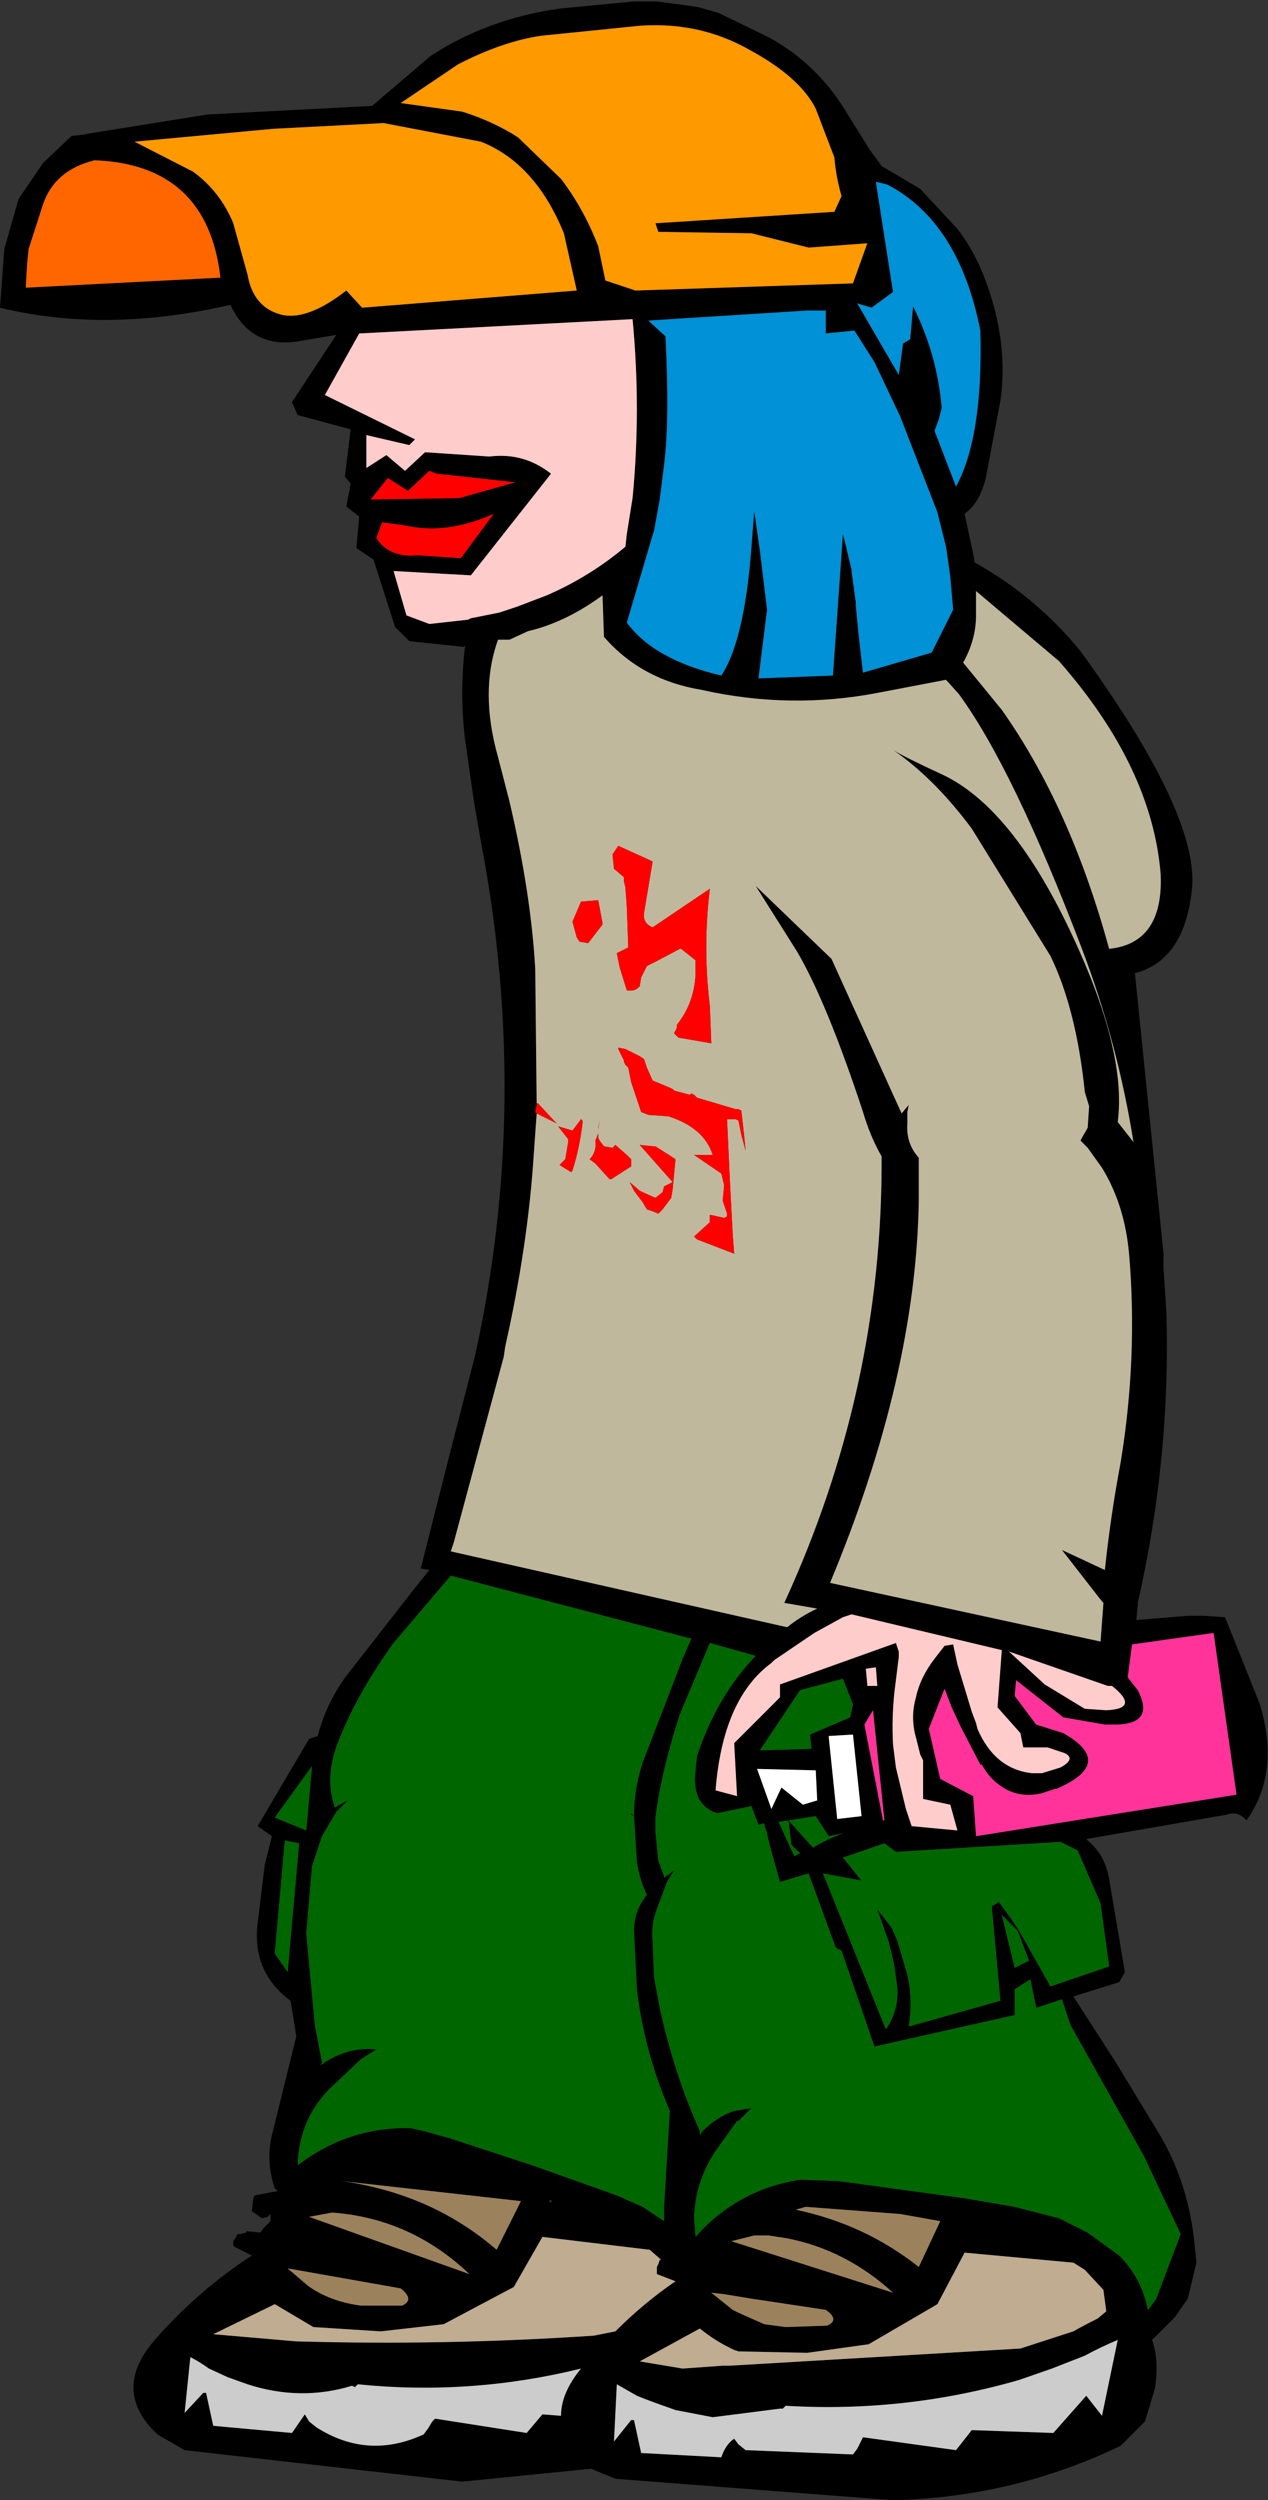
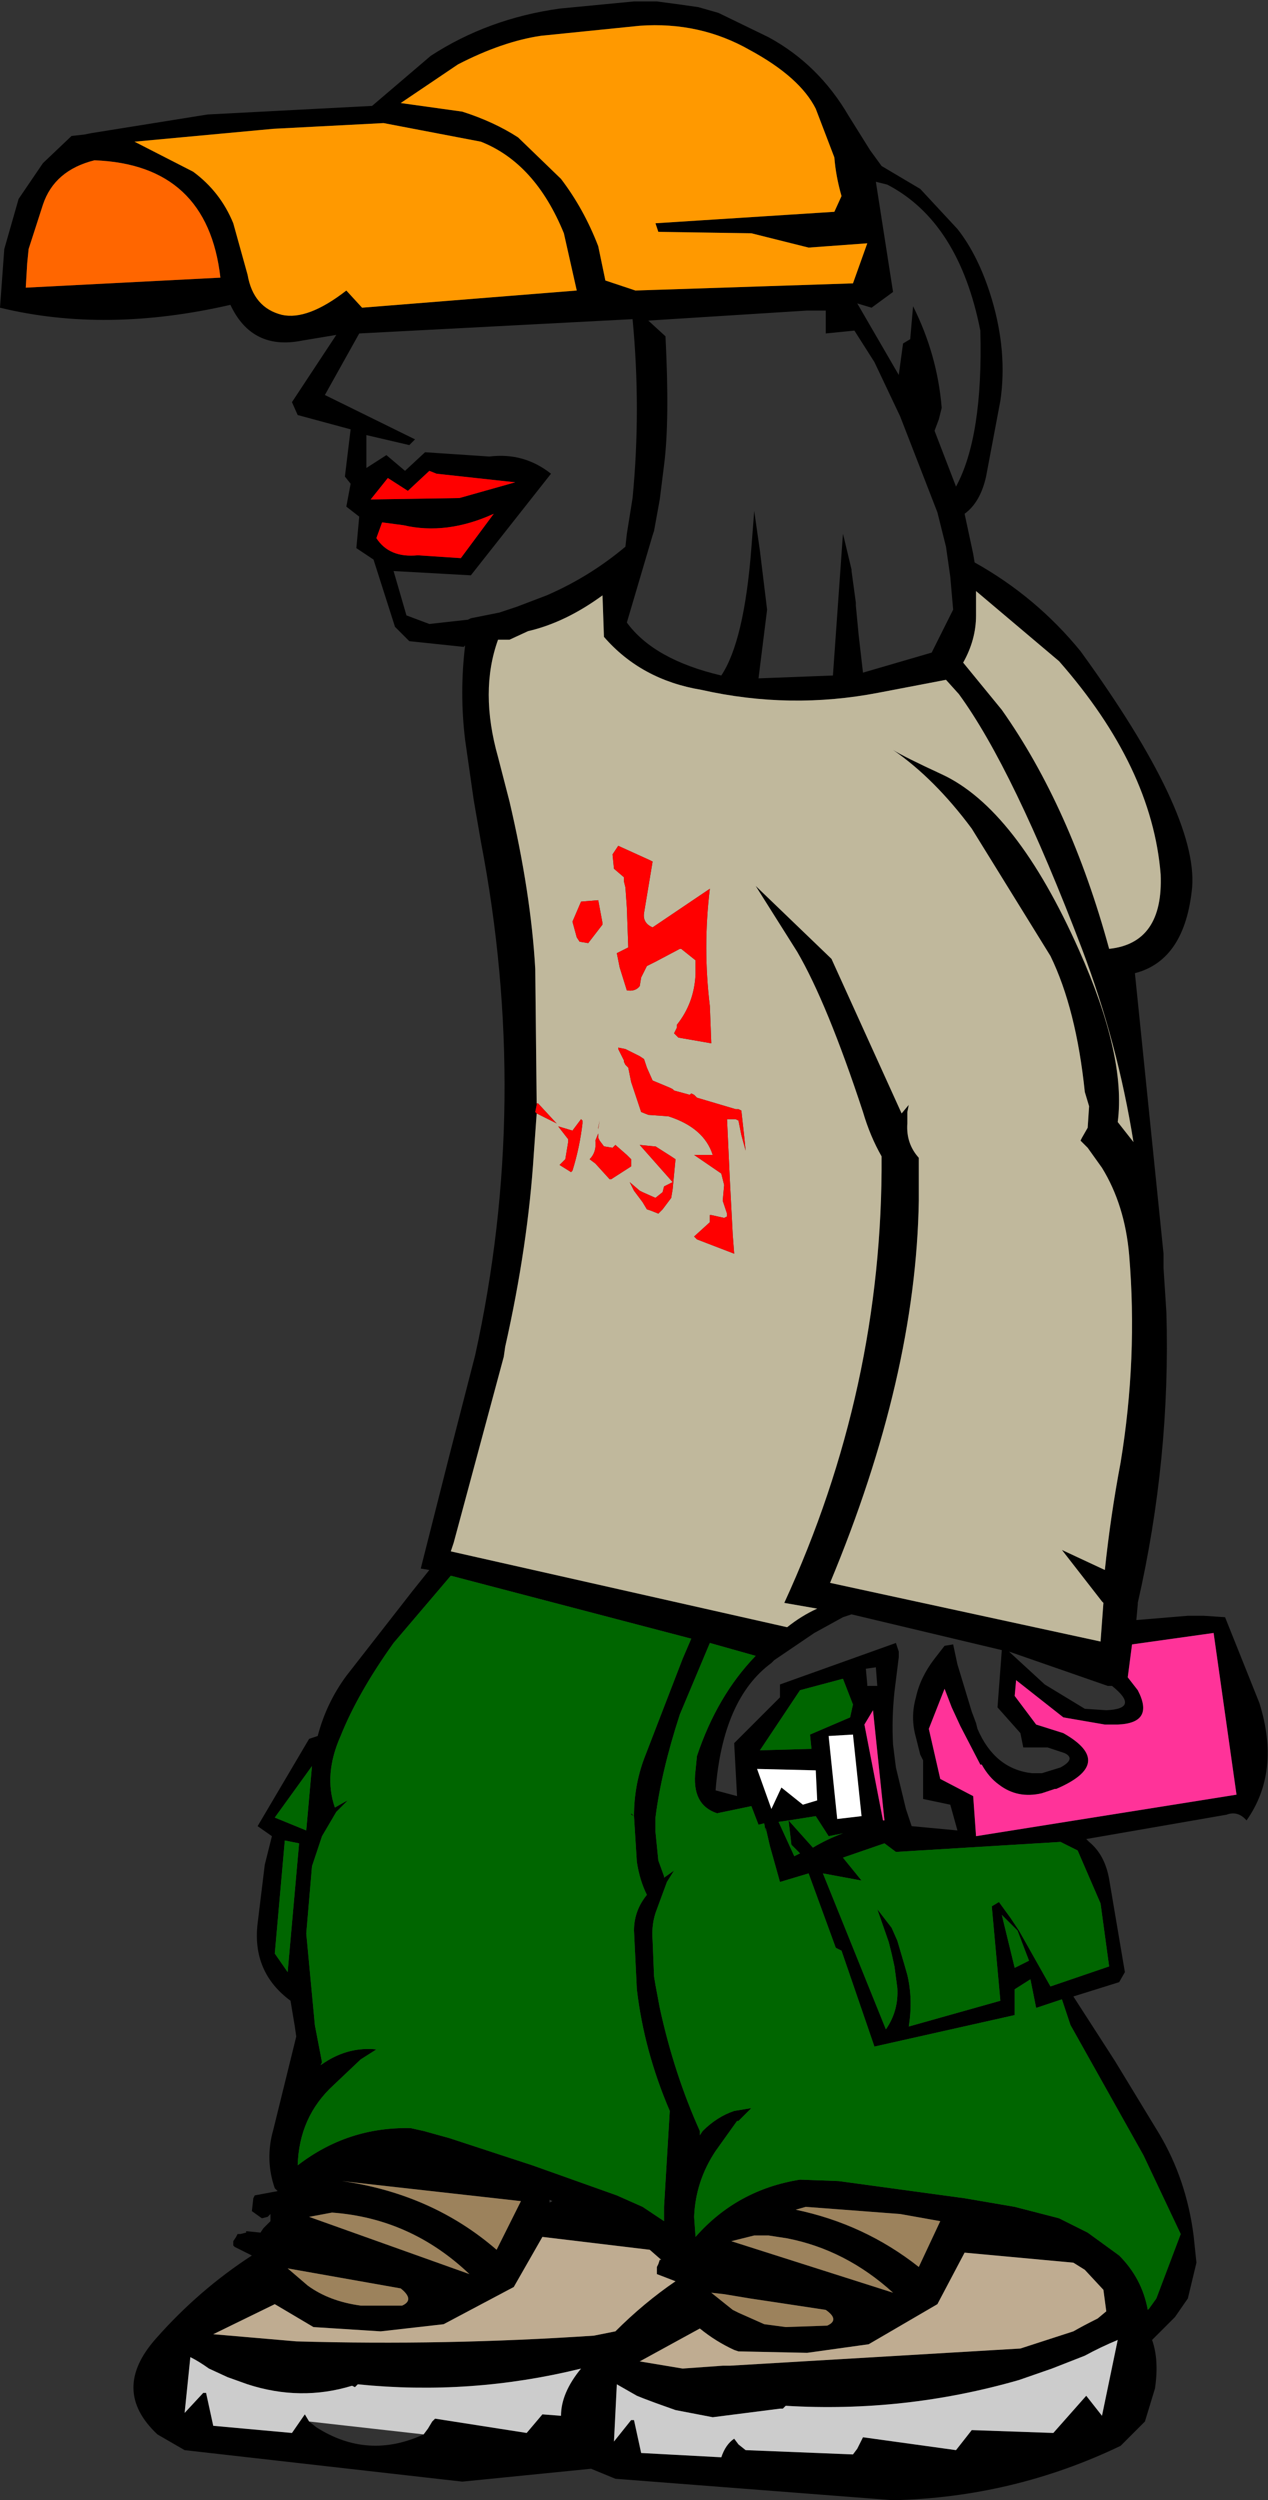
<svg xmlns="http://www.w3.org/2000/svg" height="87.35px" width="44.3px">
  <rect width="100%" height="100%" fill="#333333" stroke="none" />
  <g transform="matrix(1.0, 0.0, 0.0, 1.0, 22.15, 43.65)">
    <path d="M4.7 -42.35 Q6.45 -41.4 7.5 -39.6 L8.25 -38.4 8.65 -37.85 10.0 -37.05 11.3 -35.65 Q12.05 -34.7 12.5 -33.2 13.05 -31.35 12.8 -29.65 L12.3 -27.0 Q12.1 -26.1 11.55 -25.7 L11.85 -24.3 11.9 -24.0 Q14.05 -22.8 15.6 -20.9 19.7 -15.25 19.5 -12.65 19.25 -10.1 17.5 -9.65 L18.5 0.15 18.5 0.65 18.6 2.2 Q18.75 7.3 17.6 12.35 L17.6 12.4 17.55 12.95 19.35 12.8 19.9 12.8 20.65 12.85 21.85 15.85 Q22.6 18.25 21.4 19.95 21.1 19.6 20.7 19.75 L15.8 20.6 15.9 20.7 Q16.45 21.15 16.6 22.0 L17.15 25.25 16.95 25.6 15.35 26.1 16.8 28.35 18.35 30.9 Q19.3 32.5 19.55 34.45 L19.65 35.4 19.35 36.65 18.9 37.3 18.1 38.1 Q18.35 38.8 18.2 39.8 L17.85 40.95 17.0 41.8 Q13.25 43.6 9.05 43.7 L-0.65 42.95 -1.5 42.6 -6.0 43.05 -15.7 41.95 -16.65 41.4 Q-18.3 39.85 -16.7 38.05 -15.2 36.35 -13.35 35.15 L-13.95 34.85 -14.0 34.8 -14.0 34.65 -13.9 34.5 -13.85 34.4 -13.75 34.4 -13.55 34.35 -13.55 34.3 -13.05 34.35 -12.95 34.2 -12.8 34.05 -12.7 33.95 -12.7 33.8 -12.7 33.7 -12.75 33.75 -12.8 33.8 -13.0 33.85 -13.35 33.6 -13.3 33.15 -13.25 33.05 -12.45 32.9 -12.55 32.8 Q-12.9 31.8 -12.6 30.75 L-11.8 27.5 -11.85 27.15 -12.0 26.25 Q-13.35 25.25 -13.15 23.55 L-12.9 21.5 -12.65 20.5 -13.15 20.15 -11.35 17.1 -11.05 17.0 Q-10.75 15.85 -10.05 14.9 L-7.75 11.95 -7.15 11.2 -7.45 11.15 -6.45 7.2 -5.55 3.7 Q-3.6 -5.15 -5.35 -14.25 L-5.6 -15.7 -5.9 -17.8 Q-6.1 -19.45 -5.9 -21.1 L-5.95 -21.05 -7.85 -21.25 -8.35 -21.75 -9.1 -24.1 -9.7 -24.5 -9.6 -25.6 -10.05 -25.95 -9.9 -26.75 -10.1 -27.0 -9.9 -28.65 -11.75 -29.15 -11.95 -29.6 -10.4 -31.95 -11.6 -31.75 Q-13.35 -31.4 -14.1 -33.0 -18.45 -32.0 -22.15 -32.9 L-22.0 -34.95 -21.5 -36.7 -20.65 -37.95 -19.65 -38.9 -19.2 -38.95 -18.95 -39.0 -14.9 -39.65 -9.15 -39.95 -7.1 -41.7 Q-5.1 -43.0 -2.6 -43.35 L0.0 -43.6 0.8 -43.6 1.55 -43.5 2.25 -43.4 2.95 -43.2 4.7 -42.35 M8.45 -37.3 L9.05 -33.45 8.3 -32.9 7.8 -33.05 9.25 -30.55 9.4 -31.65 9.65 -31.8 9.75 -32.95 Q10.6 -31.25 10.75 -29.4 L10.65 -29.0 10.5 -28.6 11.25 -26.65 Q12.2 -28.4 12.1 -32.1 11.35 -35.9 8.85 -37.2 L8.45 -37.3 M7.25 -36.8 Q7.05 -37.5 7.0 -38.15 L6.35 -39.85 Q5.8 -40.95 4.05 -41.9 2.3 -42.9 0.2 -42.75 L-3.25 -42.4 Q-4.6 -42.2 -6.15 -41.4 L-8.15 -40.05 -6.0 -39.75 Q-4.9 -39.4 -4.05 -38.85 L-2.55 -37.4 Q-1.75 -36.35 -1.25 -35.05 L-1.0 -33.85 0.05 -33.5 7.65 -33.75 8.15 -35.15 6.1 -35.0 4.1 -35.5 0.85 -35.55 0.75 -35.85 7.0 -36.25 7.25 -36.8 M6.7 -32.8 L6.05 -32.8 0.5 -32.45 1.1 -31.9 Q1.25 -28.95 1.05 -27.4 L0.9 -26.2 0.7 -25.1 0.65 -24.95 -0.25 -21.9 Q0.7 -20.6 3.05 -20.05 3.85 -21.25 4.1 -24.5 L4.2 -25.8 4.4 -24.4 4.65 -22.35 4.6 -21.95 4.35 -19.95 6.95 -20.05 7.3 -25.0 7.35 -24.8 7.6 -23.75 7.6 -23.7 7.75 -22.6 7.75 -22.5 7.85 -21.45 8.0 -20.15 10.4 -20.85 11.15 -22.35 11.05 -23.5 10.9 -24.55 10.6 -25.75 9.3 -29.1 8.4 -31.0 7.7 -32.1 6.7 -32.0 6.7 -32.8 M11.5 -20.5 L12.85 -18.85 Q15.25 -15.45 16.6 -10.5 18.5 -10.7 18.4 -13.1 18.1 -16.85 14.85 -20.55 L11.95 -23.0 11.95 -22.15 Q11.95 -21.3 11.5 -20.5 M-3.4 -4.75 L-3.5 -3.35 Q-3.7 -0.15 -4.5 3.4 L-4.55 3.75 -6.3 10.25 -6.4 10.55 5.35 13.2 Q5.85 12.8 6.4 12.55 L5.25 12.35 Q8.7 4.85 8.65 -3.25 8.25 -3.95 8.0 -4.8 6.75 -8.6 5.7 -10.4 L4.25 -12.7 6.9 -10.15 9.35 -4.75 9.6 -5.05 9.55 -4.8 9.55 -4.4 Q9.5 -3.7 9.95 -3.2 L9.95 -1.7 Q9.85 4.45 6.85 11.65 L16.3 13.7 16.4 12.35 16.35 12.3 14.95 10.5 16.45 11.2 Q16.65 9.3 17.0 7.45 17.6 3.8 17.3 0.2 17.15 -1.55 16.35 -2.85 L15.85 -3.55 15.6 -3.8 15.65 -3.9 15.85 -4.25 15.9 -5.0 15.75 -5.5 15.75 -5.55 15.75 -5.5 Q15.45 -8.4 14.55 -10.25 L11.8 -14.7 Q10.5 -16.45 9.05 -17.45 9.45 -17.2 10.75 -16.6 13.35 -15.4 15.55 -10.45 17.2 -6.75 16.9 -4.45 L17.45 -3.75 Q16.9 -7.2 15.65 -10.5 13.25 -16.8 11.35 -19.4 L10.9 -19.9 8.55 -19.45 Q5.45 -18.85 2.35 -19.55 0.25 -19.9 -1.05 -21.4 L-1.1 -22.85 Q-2.4 -21.9 -3.7 -21.6 L-4.35 -21.3 -4.75 -21.3 Q-5.4 -19.5 -4.75 -17.2 L-4.35 -15.65 Q-3.6 -12.45 -3.45 -9.8 L-3.4 -5.05 -3.45 -4.8 -3.4 -4.75 M-14.0 -35.85 L-13.5 -34.05 Q-13.3 -32.9 -12.3 -32.65 -11.4 -32.45 -10.05 -33.5 L-9.5 -32.9 -2.0 -33.5 -2.45 -35.5 Q-3.45 -37.95 -5.35 -38.7 L-8.75 -39.35 -12.6 -39.15 -17.45 -38.7 -15.4 -37.65 Q-14.45 -36.95 -14.0 -35.85 M-10.8 -29.85 L-7.65 -28.3 -7.85 -28.1 -9.35 -28.45 -9.35 -27.3 -8.65 -27.75 -8.0 -27.2 -7.3 -27.85 -5.05 -27.7 Q-3.85 -27.85 -2.9 -27.1 L-5.7 -23.55 -8.4 -23.7 -7.95 -22.15 -7.15 -21.85 -5.8 -22.0 -5.7 -22.05 -4.7 -22.25 -4.1 -22.45 -3.05 -22.85 Q-1.55 -23.5 -0.3 -24.55 L-0.25 -25.0 -0.05 -26.25 Q0.25 -29.35 -0.05 -32.5 L-9.6 -32.0 -10.8 -29.85 M-20.65 -36.5 L-21.15 -34.95 -21.2 -34.45 -21.25 -33.6 -14.45 -33.95 Q-14.9 -37.9 -18.85 -38.05 -20.25 -37.7 -20.65 -36.5 M-6.05 -24.15 L-4.9 -25.7 Q-6.55 -24.95 -8.05 -25.3 L-8.8 -25.4 -9.0 -24.85 Q-8.55 -24.15 -7.55 -24.25 L-6.05 -24.15 M-7.15 -27.2 L-7.9 -26.5 -8.6 -26.95 -9.2 -26.2 -6.1 -26.25 -4.15 -26.8 -6.9 -27.1 -7.15 -27.2 M-10.45 19.5 L-10.1 19.3 -10.0 19.25 -10.1 19.35 -10.4 19.65 -10.9 20.5 -11.25 21.55 -11.45 23.9 -11.15 27.1 -10.9 28.4 -10.95 28.5 -10.8 28.4 Q-9.95 27.85 -9.0 27.95 L-9.55 28.3 -10.5 29.2 Q-11.7 30.3 -11.75 32.0 -10.0 30.65 -7.8 30.7 L-7.35 30.8 -6.45 31.05 -3.55 32.0 -0.6 33.05 0.3 33.45 1.05 33.95 1.05 33.45 1.25 30.1 Q0.35 28.0 0.1 25.85 L0.0 23.8 Q0.0 23.1 0.45 22.55 0.2 22.05 0.1 21.4 L0.0 19.8 -0.1 19.75 -0.1 19.7 -0.05 19.75 0.0 19.8 Q0.0 18.75 0.35 17.8 L1.7 14.3 2.0 13.6 -6.4 11.4 -8.4 13.75 Q-9.65 15.5 -10.25 17.0 -10.85 18.35 -10.45 19.5 M-11.7 20.75 L-12.2 20.65 -12.55 24.6 -12.1 25.25 -11.7 20.75 M2.9 19.7 Q2.0 19.4 2.15 18.2 L2.2 17.7 Q2.9 15.6 4.25 14.2 L2.65 13.75 1.6 16.25 Q0.95 18.25 0.75 19.85 L0.75 20.35 0.85 21.35 1.05 21.9 1.05 21.95 1.4 21.7 1.15 22.1 0.8 23.05 Q0.6 23.55 0.65 24.15 L0.7 25.4 0.75 25.7 0.9 26.5 Q1.4 28.8 2.3 30.8 L2.3 30.95 2.4 30.8 Q2.9 30.3 3.5 30.1 L4.1 30.0 3.65 30.45 3.6 30.45 2.85 31.5 Q2.15 32.55 2.1 33.8 L2.15 34.5 Q3.6 32.85 5.8 32.5 L7.15 32.55 11.55 33.15 13.3 33.45 14.85 33.85 15.85 34.35 16.95 35.15 Q17.75 35.95 17.95 37.05 L18.0 37.0 18.25 36.65 19.1 34.4 17.8 31.65 15.25 27.1 14.95 26.2 14.05 26.5 13.85 25.5 13.3 25.85 13.3 26.75 8.4 27.85 7.25 24.5 7.05 24.4 6.1 21.8 5.1 22.1 4.75 20.85 4.6 20.2 4.6 20.35 4.55 20.05 4.35 20.1 4.1 19.45 2.9 19.7 M-11.25 18.05 L-12.55 19.85 -11.45 20.3 -11.25 18.05 M-11.2 37.65 L-12.55 36.85 -14.7 37.9 -11.8 38.15 Q-6.6 38.3 -1.4 37.95 L-0.65 37.8 Q0.35 36.8 1.45 36.05 L0.8 35.8 0.8 35.7 0.8 35.55 0.85 35.45 0.9 35.3 0.95 35.3 0.55 34.95 -3.2 34.5 -4.2 36.25 -6.65 37.55 -8.85 37.8 -11.2 37.65 M-11.35 33.8 L-5.75 35.8 Q-7.8 33.85 -10.55 33.65 L-11.35 33.8 M-8.1 36.9 Q-7.65 36.7 -8.15 36.3 L-12.1 35.6 -11.4 36.2 Q-10.65 36.75 -9.55 36.9 L-8.1 36.9 M-13.5 39.65 L-14.2 39.4 -14.85 39.1 Q-15.2 38.85 -15.5 38.7 L-15.7 40.65 -15.05 39.95 -15.0 39.95 -14.95 39.95 -14.7 41.1 -11.95 41.35 -11.5 40.7 -11.35 40.95 -11.1 41.15 Q-9.3 42.3 -7.35 41.4 L-7.2 41.2 -7.05 40.95 -6.95 40.85 -3.75 41.35 -3.2 40.7 -2.55 40.75 Q-2.55 39.95 -1.85 39.1 -5.7 40.05 -9.65 39.65 L-9.75 39.75 -9.85 39.7 Q-11.65 40.25 -13.5 39.65 M-2.95 33.2 L-2.95 33.3 -2.85 33.25 -2.95 33.2 M-4.8 34.95 L-3.95 33.25 -10.2 32.55 Q-7.05 33.0 -4.8 34.95 M2.75 40.8 L1.45 40.55 0.75 40.3 0.35 40.15 0.1 40.05 -0.6 39.65 -0.7 41.65 -0.1 40.9 -0.05 40.9 0.0 40.9 0.25 42.05 3.05 42.2 Q3.2 41.75 3.5 41.55 L3.65 41.75 3.9 41.95 7.65 42.1 7.8 41.9 7.95 41.6 8.0 41.5 11.25 41.95 11.8 41.25 14.65 41.35 15.8 40.05 16.35 40.75 16.9 38.1 Q16.3 38.35 15.75 38.65 L14.6 39.1 13.45 39.5 Q9.45 40.65 5.3 40.4 L5.2 40.5 5.1 40.5 2.75 40.8 M1.7 39.1 L3.1 39.0 3.35 39.0 13.5 38.4 15.35 37.8 Q15.7 37.6 16.2 37.35 L16.5 37.1 16.4 36.35 15.75 35.65 15.35 35.4 11.55 35.05 10.6 36.85 8.2 38.25 6.05 38.55 3.65 38.5 3.5 38.45 Q2.85 38.15 2.3 37.7 L0.2 38.85 1.7 39.1 M10.85 13.85 L11.15 13.8 11.3 14.5 11.8 16.15 11.95 16.55 12.0 16.75 Q12.6 18.15 13.9 18.3 L14.25 18.3 14.9 18.1 Q15.45 17.8 15.05 17.6 L14.45 17.4 13.6 17.4 13.5 16.9 12.7 16.0 12.85 14.0 7.6 12.75 7.3 12.85 6.3 13.4 4.9 14.35 4.8 14.45 Q3.1 15.7 2.85 18.9 L3.6 19.1 3.5 17.25 5.1 15.65 5.1 15.2 9.15 13.75 9.25 14.05 9.25 14.25 9.1 15.45 Q9.0 16.4 9.05 17.3 L9.15 18.1 9.5 19.55 9.7 20.15 11.3 20.3 11.05 19.4 10.1 19.2 10.1 17.85 10.0 17.65 9.85 17.05 Q9.65 16.35 9.85 15.65 10.0 14.95 10.5 14.3 L10.85 13.85 M6.15 16.95 L7.55 16.35 7.65 15.9 7.3 15.0 5.8 15.4 4.4 17.5 6.2 17.45 6.15 16.95 M4.8 19.55 L5.15 18.8 5.9 19.4 6.4 19.25 6.35 18.2 4.3 18.15 4.8 19.55 M5.4 19.95 L5.05 20.0 5.6 21.2 5.8 21.1 5.5 20.8 5.4 19.95 6.25 20.9 Q6.75 20.6 7.3 20.4 L6.8 20.5 6.35 19.8 5.4 19.95 M6.8 17.0 L7.1 19.9 7.95 19.8 7.65 16.95 6.8 17.0 M11.4 16.65 L11.1 16.0 10.85 15.35 10.3 16.75 10.7 18.5 11.85 19.1 11.95 20.5 21.05 19.05 20.25 13.4 17.4 13.8 17.25 14.95 17.6 15.4 Q18.2 16.55 16.9 16.6 L16.45 16.6 15.0 16.35 13.35 15.05 13.3 15.6 14.05 16.6 15.0 16.9 Q16.85 17.95 14.75 18.85 L14.7 18.85 14.25 19.0 Q13.4 19.2 12.75 18.7 12.4 18.45 12.15 18.0 L12.1 18.0 11.4 16.65 M8.5 15.25 L8.45 14.6 8.1 14.65 8.15 15.2 8.15 15.25 8.3 15.25 8.5 15.25 M8.35 16.1 L8.05 16.6 8.7 19.95 8.75 19.95 8.35 16.1 M16.7 15.25 L16.55 15.25 13.1 14.05 14.35 15.2 15.75 16.05 16.5 16.1 Q17.7 16.05 16.7 15.25 M13.8 24.85 L13.4 23.8 12.85 23.25 13.3 25.1 13.8 24.85 M15.5 21.0 L14.9 20.7 9.15 21.05 8.75 20.75 7.3 21.25 7.95 22.05 6.6 21.8 8.8 27.25 Q9.25 26.6 9.2 25.8 L9.1 25.05 9.0 24.6 8.9 24.2 8.5 23.05 9.0 23.7 9.2 24.15 9.45 25.0 9.55 25.35 Q9.75 26.2 9.6 27.15 L12.8 26.25 12.5 22.95 12.75 22.8 13.15 23.35 13.45 23.8 14.55 25.75 16.6 25.05 16.3 22.85 15.5 21.0 M9.95 35.55 L10.7 33.95 9.3 33.7 6.0 33.45 5.65 33.55 Q8.05 34.05 9.95 35.55 M4.7 34.45 L4.2 34.45 3.4 34.65 9.05 36.45 Q7.4 34.95 5.35 34.55 L4.7 34.45 M3.65 37.15 L4.55 37.55 5.3 37.65 6.75 37.6 Q7.2 37.4 6.7 37.05 L5.05 36.8 4.05 36.65 3.15 36.5 2.7 36.45 3.2 36.85 3.45 37.05 3.65 37.15" fill="#000000" fill-rule="evenodd" stroke="none" />
-     <path d="M8.45 -37.3 L8.85 -37.2 Q11.35 -35.9 12.1 -32.1 12.2 -28.4 11.25 -26.65 L10.5 -28.6 10.65 -29.0 10.75 -29.4 Q10.6 -31.25 9.75 -32.95 L9.65 -31.8 9.4 -31.65 9.25 -30.55 7.8 -33.05 8.3 -32.9 9.05 -33.45 8.45 -37.3 M6.7 -32.8 L6.7 -32.0 7.7 -32.1 8.4 -31.0 9.3 -29.1 10.6 -25.75 10.9 -24.55 11.05 -23.5 11.15 -22.35 10.4 -20.85 8.0 -20.15 7.85 -21.45 7.75 -22.5 7.75 -22.6 7.6 -23.7 7.6 -23.75 7.35 -24.8 7.3 -25.0 6.95 -20.05 4.35 -19.95 4.6 -21.95 4.65 -22.35 4.4 -24.4 4.2 -25.8 4.1 -24.5 Q3.85 -21.25 3.05 -20.05 0.7 -20.6 -0.25 -21.9 L0.65 -24.95 0.7 -25.1 0.9 -26.2 1.05 -27.4 Q1.25 -28.95 1.1 -31.9 L0.5 -32.45 6.05 -32.8 6.7 -32.8" fill="#0091d7" fill-rule="evenodd" stroke="none" />
    <path d="M7.25 -36.8 L7.0 -36.25 0.75 -35.85 0.85 -35.55 4.1 -35.5 6.1 -35.0 8.15 -35.15 7.65 -33.75 0.05 -33.5 -1.0 -33.85 -1.25 -35.05 Q-1.75 -36.35 -2.55 -37.4 L-4.05 -38.85 Q-4.9 -39.4 -6.0 -39.75 L-8.15 -40.05 -6.15 -41.4 Q-4.6 -42.2 -3.25 -42.4 L0.2 -42.75 Q2.3 -42.9 4.05 -41.9 5.8 -40.95 6.35 -39.85 L7.0 -38.15 Q7.05 -37.5 7.25 -36.8 M-14.0 -35.85 Q-14.45 -36.95 -15.4 -37.65 L-17.45 -38.7 -12.6 -39.15 -8.75 -39.35 -5.35 -38.7 Q-3.45 -37.95 -2.45 -35.5 L-2.0 -33.5 -9.5 -32.9 -10.05 -33.5 Q-11.4 -32.45 -12.3 -32.65 -13.3 -32.9 -13.5 -34.05 L-14.0 -35.85" fill="#ff9900" fill-rule="evenodd" stroke="none" />
    <path d="M11.5 -20.5 Q11.95 -21.3 11.95 -22.15 L11.95 -23.0 14.85 -20.55 Q18.1 -16.85 18.4 -13.1 18.5 -10.7 16.6 -10.5 15.25 -15.45 12.85 -18.85 L11.5 -20.5 M-3.4 -5.05 L-3.45 -9.8 Q-3.6 -12.45 -4.35 -15.65 L-4.75 -17.2 Q-5.4 -19.5 -4.75 -21.3 L-4.35 -21.3 -3.7 -21.6 Q-2.4 -21.9 -1.1 -22.85 L-1.05 -21.4 Q0.25 -19.9 2.35 -19.55 5.45 -18.85 8.55 -19.45 L10.9 -19.9 11.35 -19.4 Q13.25 -16.8 15.65 -10.5 16.9 -7.2 17.45 -3.75 L16.9 -4.45 Q17.2 -6.75 15.55 -10.45 13.35 -15.4 10.75 -16.6 9.45 -17.2 9.05 -17.45 10.5 -16.45 11.8 -14.7 L14.55 -10.25 Q15.45 -8.4 15.75 -5.5 L15.75 -5.55 15.75 -5.5 15.9 -5.0 15.85 -4.25 15.65 -3.9 15.6 -3.8 15.85 -3.55 16.35 -2.85 Q17.15 -1.55 17.3 0.2 17.6 3.8 17.0 7.45 16.65 9.3 16.45 11.2 L14.95 10.5 16.35 12.3 16.4 12.35 16.3 13.7 6.85 11.65 Q9.85 4.45 9.95 -1.7 L9.95 -3.2 Q9.5 -3.7 9.55 -4.4 L9.55 -4.8 9.6 -5.05 9.35 -4.75 6.9 -10.15 4.25 -12.7 5.7 -10.4 Q6.75 -8.6 8.0 -4.8 8.25 -3.95 8.65 -3.25 8.7 4.85 5.25 12.35 L6.4 12.55 Q5.85 12.8 5.35 13.2 L-6.4 10.55 -6.3 10.25 -4.55 3.75 -4.5 3.4 Q-3.7 -0.15 -3.5 -3.35 L-3.4 -4.75 -2.7 -4.4 -2.75 -4.45 -3.35 -5.1 -3.4 -5.1 -3.4 -5.05 M3.65 -4.9 L3.55 -4.9 2.2 -5.3 2.1 -5.4 2.0 -5.45 1.95 -5.4 1.4 -5.55 1.35 -5.6 1.25 -5.65 0.65 -5.9 0.45 -6.35 0.35 -6.65 0.2 -6.75 -0.3 -7.0 -0.55 -7.05 -0.55 -7.0 -0.35 -6.6 -0.35 -6.55 -0.3 -6.45 -0.2 -6.35 -0.1 -5.85 0.25 -4.8 0.5 -4.7 1.2 -4.65 Q2.45 -4.25 2.75 -3.3 L2.1 -3.3 3.05 -2.65 3.15 -2.25 3.1 -1.7 3.25 -1.25 3.25 -1.15 3.15 -1.1 2.7 -1.2 2.65 -1.2 2.65 -0.95 2.1 -0.45 2.2 -0.35 3.5 0.15 3.45 -0.5 3.35 -2.4 3.25 -4.55 3.55 -4.55 3.65 -4.5 3.75 -4.0 3.9 -3.45 3.85 -3.95 3.75 -4.85 Q3.65 -4.9 3.65 -4.9 M-1.8 -4.5 L-1.85 -4.55 -2.15 -4.15 -2.65 -4.3 -2.3 -3.85 -2.3 -3.75 -2.4 -3.15 -2.6 -2.95 -2.2 -2.7 -2.15 -2.75 Q-1.9 -3.55 -1.8 -4.4 L-1.8 -4.45 -1.8 -4.5 M-1.2 -4.5 L-1.25 -4.2 -1.25 -4.25 -1.2 -4.5 M-0.65 -3.65 L-0.75 -3.55 -1.05 -3.6 -1.2 -3.8 -1.25 -3.9 -1.25 -4.05 -1.35 -3.8 Q-1.3 -3.4 -1.55 -3.15 L-1.35 -3.0 -0.85 -2.45 -0.8 -2.45 -0.1 -2.9 -0.1 -2.95 -0.1 -3.15 -0.25 -3.3 -0.65 -3.65 M0.75 -3.6 L0.7 -3.6 0.2 -3.65 1.35 -2.35 1.25 -2.3 1.05 -2.2 1.0 -2.0 0.75 -1.8 0.3 -2.0 0.2 -2.05 -0.15 -2.35 0.0 -2.05 0.15 -1.85 0.3 -1.65 0.45 -1.4 0.6 -1.35 0.85 -1.25 1.0 -1.4 1.3 -1.8 1.35 -2.1 1.45 -3.15 1.3 -3.25 0.75 -3.6 M-0.3 -12.65 L-0.25 -11.95 -0.2 -10.55 -0.6 -10.35 -0.5 -9.85 -0.25 -9.05 Q0.05 -9.0 0.2 -9.2 L0.25 -9.5 0.45 -9.9 0.75 -10.05 1.6 -10.5 1.65 -10.5 2.15 -10.1 2.15 -9.6 Q2.1 -8.6 1.5 -7.85 L1.5 -7.75 1.4 -7.55 1.45 -7.5 1.55 -7.4 2.7 -7.2 2.65 -8.5 Q2.4 -10.55 2.65 -12.6 L0.65 -11.25 Q0.3 -11.4 0.35 -11.75 L0.65 -13.55 0.55 -13.6 -0.55 -14.1 -0.75 -13.8 -0.7 -13.3 -0.35 -13.0 -0.35 -12.85 -0.3 -12.65 M-1.1 -11.35 L-1.1 -11.4 -1.25 -12.2 -1.85 -12.15 -2.15 -11.45 -2.0 -10.9 -1.9 -10.75 -1.6 -10.7 -1.1 -11.35" fill="#c0b89c" fill-rule="evenodd" stroke="none" />
    <path d="M-3.4 -5.05 L-3.4 -5.1 -3.35 -5.1 -2.75 -4.45 -2.7 -4.4 -3.4 -4.75 -3.45 -4.8 -3.4 -5.05 M3.65 -4.9 Q3.65 -4.9 3.75 -4.85 L3.85 -3.95 3.9 -3.45 3.75 -4.0 3.65 -4.5 3.55 -4.55 3.25 -4.55 3.35 -2.4 3.45 -0.5 3.5 0.15 2.2 -0.35 2.1 -0.45 2.65 -0.95 2.65 -1.2 2.7 -1.2 3.15 -1.1 3.25 -1.15 3.25 -1.25 3.1 -1.7 3.15 -2.25 3.05 -2.65 2.1 -3.3 2.75 -3.3 Q2.45 -4.25 1.2 -4.65 L0.5 -4.7 0.25 -4.8 -0.1 -5.85 -0.2 -6.35 -0.3 -6.45 -0.35 -6.55 -0.35 -6.6 -0.55 -7.0 -0.55 -7.05 -0.3 -7.0 0.2 -6.75 0.35 -6.65 0.45 -6.35 0.65 -5.9 1.25 -5.65 1.35 -5.6 1.4 -5.55 1.95 -5.4 2.0 -5.45 2.1 -5.4 2.2 -5.3 3.55 -4.9 3.65 -4.9 M-6.05 -24.15 L-7.55 -24.25 Q-8.55 -24.15 -9.0 -24.85 L-8.8 -25.4 -8.05 -25.3 Q-6.55 -24.95 -4.9 -25.7 L-6.05 -24.15 M-7.15 -27.2 L-6.9 -27.1 -4.15 -26.8 -6.1 -26.25 -9.2 -26.2 -8.6 -26.95 -7.9 -26.5 -7.15 -27.2 M-1.1 -11.35 L-1.6 -10.7 -1.9 -10.75 -2.0 -10.9 -2.15 -11.45 -1.85 -12.15 -1.25 -12.2 -1.1 -11.4 -1.1 -11.35 M-0.3 -12.65 L-0.35 -12.85 -0.35 -13.0 -0.7 -13.3 -0.75 -13.8 -0.55 -14.1 0.55 -13.6 0.65 -13.55 0.35 -11.75 Q0.3 -11.4 0.65 -11.25 L2.65 -12.6 Q2.4 -10.55 2.65 -8.5 L2.7 -7.2 1.55 -7.4 1.45 -7.5 1.4 -7.55 1.5 -7.75 1.5 -7.85 Q2.1 -8.6 2.15 -9.6 L2.15 -10.1 1.65 -10.5 1.6 -10.5 0.75 -10.05 0.45 -9.9 0.25 -9.5 0.2 -9.2 Q0.05 -9.0 -0.25 -9.05 L-0.5 -9.85 -0.6 -10.35 -0.2 -10.55 -0.25 -11.95 -0.3 -12.65 M0.75 -3.6 L1.3 -3.25 1.45 -3.15 1.35 -2.1 1.3 -1.8 1.0 -1.4 0.85 -1.25 0.6 -1.35 0.45 -1.4 0.3 -1.65 0.15 -1.85 0.0 -2.05 -0.15 -2.35 0.2 -2.05 0.3 -2.0 0.75 -1.8 1.0 -2.0 1.05 -2.2 1.25 -2.3 1.35 -2.35 0.2 -3.65 0.7 -3.6 0.75 -3.6 M-0.65 -3.65 L-0.25 -3.3 -0.1 -3.15 -0.1 -2.95 -0.1 -2.9 -0.8 -2.45 -0.85 -2.45 -1.35 -3.0 -1.55 -3.15 Q-1.3 -3.4 -1.35 -3.8 L-1.25 -4.05 -1.25 -3.9 -1.2 -3.8 -1.05 -3.6 -0.75 -3.55 -0.65 -3.65 M-1.2 -4.5 L-1.25 -4.25 -1.25 -4.2 -1.2 -4.5 M-1.8 -4.5 L-1.8 -4.45 -1.8 -4.4 Q-1.9 -3.55 -2.15 -2.75 L-2.2 -2.7 -2.6 -2.95 -2.4 -3.15 -2.3 -3.75 -2.3 -3.85 -2.65 -4.3 -2.15 -4.15 -1.85 -4.55 -1.8 -4.5" fill="#ff0000" fill-rule="evenodd" stroke="none" />
-     <path d="M-10.8 -29.85 L-9.6 -32.0 -0.05 -32.5 Q0.25 -29.35 -0.05 -26.25 L-0.25 -25.0 -0.3 -24.55 Q-1.55 -23.5 -3.05 -22.85 L-4.1 -22.45 -4.7 -22.25 -5.7 -22.05 -5.8 -22.0 -7.15 -21.85 -7.95 -22.15 -8.4 -23.7 -5.7 -23.55 -2.9 -27.1 Q-3.85 -27.85 -5.05 -27.7 L-7.3 -27.85 -8.0 -27.2 -8.65 -27.75 -9.35 -27.3 -9.35 -28.45 -7.85 -28.1 -7.65 -28.3 -10.8 -29.85 M10.85 13.85 L10.5 14.3 Q10.0 14.95 9.85 15.65 9.65 16.35 9.85 17.05 L10.0 17.65 10.1 17.85 10.1 19.2 11.05 19.4 11.3 20.3 9.7 20.15 9.5 19.55 9.15 18.1 9.05 17.3 Q9.0 16.4 9.1 15.45 L9.25 14.25 9.25 14.05 9.15 13.75 5.1 15.2 5.1 15.65 3.5 17.25 3.6 19.1 2.85 18.9 Q3.1 15.7 4.8 14.45 L4.9 14.35 6.3 13.4 7.3 12.85 7.6 12.75 12.85 14.0 12.7 16.0 13.5 16.9 13.6 17.4 14.45 17.4 15.05 17.6 Q15.45 17.8 14.9 18.1 L14.25 18.3 13.9 18.3 Q12.6 18.15 12.0 16.75 L11.95 16.55 11.8 16.15 11.3 14.5 11.15 13.8 10.85 13.85 M8.5 15.25 L8.3 15.25 8.15 15.25 8.15 15.2 8.1 14.65 8.45 14.6 8.5 15.25 M16.7 15.25 Q17.7 16.05 16.5 16.1 L15.75 16.05 14.35 15.2 13.1 14.05 16.55 15.25 16.7 15.25" fill="#ffcccc" fill-rule="evenodd" stroke="none" />
    <path d="M-20.65 -36.5 Q-20.25 -37.7 -18.85 -38.05 -14.9 -37.9 -14.45 -33.95 L-21.25 -33.6 -21.2 -34.45 -21.15 -34.95 -20.65 -36.5" fill="#ff6600" fill-rule="evenodd" stroke="none" />
    <path d="M-10.45 19.5 Q-10.85 18.35 -10.25 17.0 -9.65 15.5 -8.4 13.75 L-6.4 11.4 2.0 13.6 1.7 14.3 0.35 17.8 Q0.0 18.75 0.0 19.8 L-0.05 19.75 -0.1 19.7 -0.1 19.75 0.0 19.8 0.1 21.4 Q0.2 22.05 0.45 22.55 0.0 23.1 0.0 23.8 L0.1 25.85 Q0.35 28.0 1.25 30.1 L1.05 33.45 1.05 33.95 0.3 33.45 -0.6 33.05 -3.55 32.0 -6.45 31.05 -7.35 30.8 -7.8 30.7 Q-10.0 30.65 -11.75 32.0 -11.7 30.3 -10.5 29.2 L-9.55 28.3 -9.0 27.95 Q-9.95 27.85 -10.8 28.4 L-10.95 28.5 -10.9 28.4 -11.15 27.1 -11.45 23.9 -11.25 21.55 -10.9 20.5 -10.4 19.65 -10.1 19.35 -10.0 19.25 -10.1 19.3 -10.45 19.5 M-11.25 18.05 L-11.45 20.3 -12.55 19.85 -11.25 18.05 M2.9 19.7 L4.1 19.45 4.35 20.1 4.55 20.05 4.6 20.35 4.6 20.2 4.75 20.85 5.1 22.1 6.1 21.8 7.05 24.4 7.25 24.5 8.4 27.85 13.3 26.75 13.3 25.85 13.85 25.5 14.05 26.5 14.95 26.2 15.25 27.1 17.8 31.65 19.1 34.4 18.25 36.65 18.0 37.0 17.95 37.05 Q17.75 35.95 16.95 35.15 L15.85 34.35 14.85 33.85 13.3 33.45 11.55 33.15 7.15 32.55 5.8 32.5 Q3.6 32.85 2.15 34.5 L2.1 33.8 Q2.15 32.55 2.85 31.5 L3.6 30.45 3.65 30.45 4.1 30.0 3.5 30.1 Q2.9 30.3 2.4 30.8 L2.3 30.95 2.3 30.8 Q1.4 28.8 0.9 26.5 L0.75 25.7 0.7 25.4 0.65 24.15 Q0.6 23.55 0.8 23.05 L1.15 22.1 1.4 21.7 1.05 21.95 1.05 21.9 0.85 21.35 0.75 20.35 0.75 19.85 Q0.95 18.25 1.6 16.25 L2.65 13.75 4.25 14.2 Q2.9 15.6 2.2 17.7 L2.15 18.2 Q2.0 19.4 2.9 19.7 M-11.7 20.75 L-12.1 25.25 -12.55 24.6 -12.2 20.65 -11.7 20.75 M6.15 16.95 L6.2 17.45 4.4 17.5 5.8 15.4 7.3 15.0 7.65 15.9 7.55 16.35 6.15 16.95 M5.4 19.95 L5.5 20.8 5.8 21.1 5.6 21.2 5.05 20.0 5.4 19.95 6.35 19.8 6.8 20.5 7.3 20.4 Q6.75 20.6 6.25 20.9 L5.4 19.95 M15.5 21.0 L16.3 22.85 16.6 25.05 14.55 25.75 13.45 23.8 13.15 23.35 12.75 22.8 12.5 22.95 12.8 26.25 9.6 27.15 Q9.75 26.2 9.55 25.35 L9.45 25.0 9.2 24.15 9.0 23.7 8.5 23.05 8.9 24.2 9.0 24.6 9.1 25.05 9.2 25.8 Q9.25 26.6 8.8 27.25 L6.6 21.8 7.95 22.05 7.3 21.25 8.75 20.75 9.15 21.05 14.9 20.7 15.5 21.0 M13.8 24.85 L13.3 25.1 12.85 23.25 13.4 23.8 13.8 24.85" fill="#006600" fill-rule="evenodd" stroke="none" />
    <path d="M-11.35 33.8 L-10.55 33.65 Q-7.8 33.85 -5.75 35.8 L-11.35 33.8 M-8.1 36.9 L-9.55 36.9 Q-10.65 36.75 -11.4 36.2 L-12.1 35.6 -8.15 36.3 Q-7.65 36.7 -8.1 36.9 M-4.8 34.95 Q-7.05 33.0 -10.2 32.55 L-3.95 33.25 -4.8 34.95 M9.95 35.55 Q8.05 34.05 5.65 33.55 L6.0 33.45 9.3 33.7 10.7 33.95 9.95 35.55 M4.7 34.45 L5.35 34.55 Q7.4 34.95 9.05 36.45 L3.4 34.65 4.2 34.45 4.7 34.45 M3.65 37.15 L3.45 37.05 3.2 36.85 2.7 36.45 3.15 36.5 4.05 36.65 5.05 36.8 6.7 37.05 Q7.2 37.4 6.75 37.6 L5.3 37.65 4.55 37.55 3.65 37.15" fill="#9c825c" fill-rule="evenodd" stroke="none" />
    <path d="M-11.2 37.65 L-8.85 37.8 -6.65 37.55 -4.2 36.25 -3.2 34.5 0.55 34.95 0.95 35.3 0.9 35.3 0.85 35.45 0.8 35.55 0.8 35.7 0.8 35.8 1.45 36.05 Q0.35 36.8 -0.65 37.8 L-1.4 37.95 Q-6.6 38.3 -11.8 38.15 L-14.7 37.9 -12.55 36.85 -11.2 37.65 M1.7 39.1 L0.2 38.85 2.3 37.7 Q2.85 38.15 3.5 38.45 L3.65 38.5 6.05 38.55 8.2 38.25 10.6 36.85 11.55 35.05 15.35 35.4 15.75 35.65 16.4 36.35 16.5 37.1 16.2 37.35 Q15.7 37.6 15.35 37.8 L13.5 38.4 3.35 39.0 3.1 39.0 1.7 39.1" fill="#bfac91" fill-rule="evenodd" stroke="none" />
-     <path d="M-13.5 39.65 Q-11.65 40.25 -9.85 39.7 L-9.75 39.75 -9.65 39.65 Q-5.7 40.05 -1.85 39.1 -2.55 39.95 -2.55 40.75 L-3.2 40.7 -3.75 41.35 -6.95 40.85 -7.05 40.95 -7.2 41.2 -7.35 41.4 Q-9.3 42.3 -11.1 41.15 L-11.35 40.95 -11.5 40.7 -11.95 41.35 -14.7 41.1 -14.95 39.95 -15.0 39.95 -15.05 39.95 -15.7 40.65 -15.5 38.7 Q-15.2 38.85 -14.85 39.1 L-14.2 39.4 -13.5 39.65 M2.75 40.8 L5.1 40.5 5.2 40.5 5.3 40.4 Q9.45 40.65 13.45 39.5 L14.6 39.1 15.75 38.65 Q16.3 38.35 16.9 38.1 L16.35 40.75 15.8 40.05 14.65 41.35 11.8 41.25 11.25 41.95 8.0 41.5 7.95 41.6 7.8 41.9 7.65 42.1 3.9 41.95 3.65 41.75 3.5 41.55 Q3.2 41.75 3.05 42.2 L0.25 42.05 0.0 40.9 -0.05 40.9 -0.1 40.9 -0.7 41.65 -0.6 39.65 0.1 40.05 0.35 40.15 0.75 40.3 1.45 40.55 2.75 40.8" fill="#cccccc" fill-rule="evenodd" stroke="none" />
+     <path d="M-13.5 39.65 Q-11.65 40.25 -9.85 39.7 L-9.75 39.75 -9.65 39.65 Q-5.7 40.05 -1.85 39.1 -2.55 39.95 -2.55 40.75 L-3.2 40.7 -3.75 41.35 -6.95 40.85 -7.05 40.95 -7.2 41.2 -7.35 41.4 L-11.35 40.95 -11.5 40.7 -11.95 41.35 -14.7 41.1 -14.95 39.95 -15.0 39.95 -15.05 39.95 -15.7 40.65 -15.5 38.7 Q-15.2 38.85 -14.85 39.1 L-14.2 39.4 -13.5 39.65 M2.75 40.8 L5.1 40.5 5.2 40.5 5.3 40.4 Q9.45 40.65 13.45 39.5 L14.6 39.1 15.75 38.65 Q16.3 38.35 16.9 38.1 L16.35 40.75 15.8 40.05 14.65 41.35 11.8 41.25 11.25 41.95 8.0 41.5 7.95 41.6 7.8 41.9 7.65 42.1 3.9 41.95 3.65 41.75 3.5 41.55 Q3.2 41.75 3.05 42.2 L0.25 42.05 0.0 40.9 -0.05 40.9 -0.1 40.9 -0.7 41.65 -0.6 39.65 0.1 40.05 0.35 40.15 0.75 40.3 1.45 40.55 2.75 40.8" fill="#cccccc" fill-rule="evenodd" stroke="none" />
    <path d="M4.8 19.55 L4.3 18.15 6.35 18.2 6.4 19.25 5.9 19.4 5.15 18.8 4.8 19.55 M6.8 17.0 L7.65 16.95 7.95 19.8 7.1 19.9 6.8 17.0" fill="#ffffff" fill-rule="evenodd" stroke="none" />
    <path d="M11.4 16.65 L12.1 18.0 12.15 18.0 Q12.4 18.45 12.75 18.7 13.4 19.2 14.25 19.0 L14.7 18.85 14.75 18.85 Q16.85 17.95 15.0 16.9 L14.05 16.6 13.3 15.6 13.35 15.05 15.0 16.35 16.45 16.6 16.9 16.6 Q18.2 16.55 17.6 15.4 L17.25 14.95 17.4 13.8 20.25 13.4 21.05 19.05 11.95 20.5 11.85 19.1 10.7 18.5 10.3 16.75 10.85 15.35 11.1 16.0 11.4 16.65 M8.35 16.1 L8.75 19.95 8.7 19.95 8.05 16.6 8.35 16.1" fill="#ff3399" fill-rule="evenodd" stroke="none" />
  </g>
</svg>